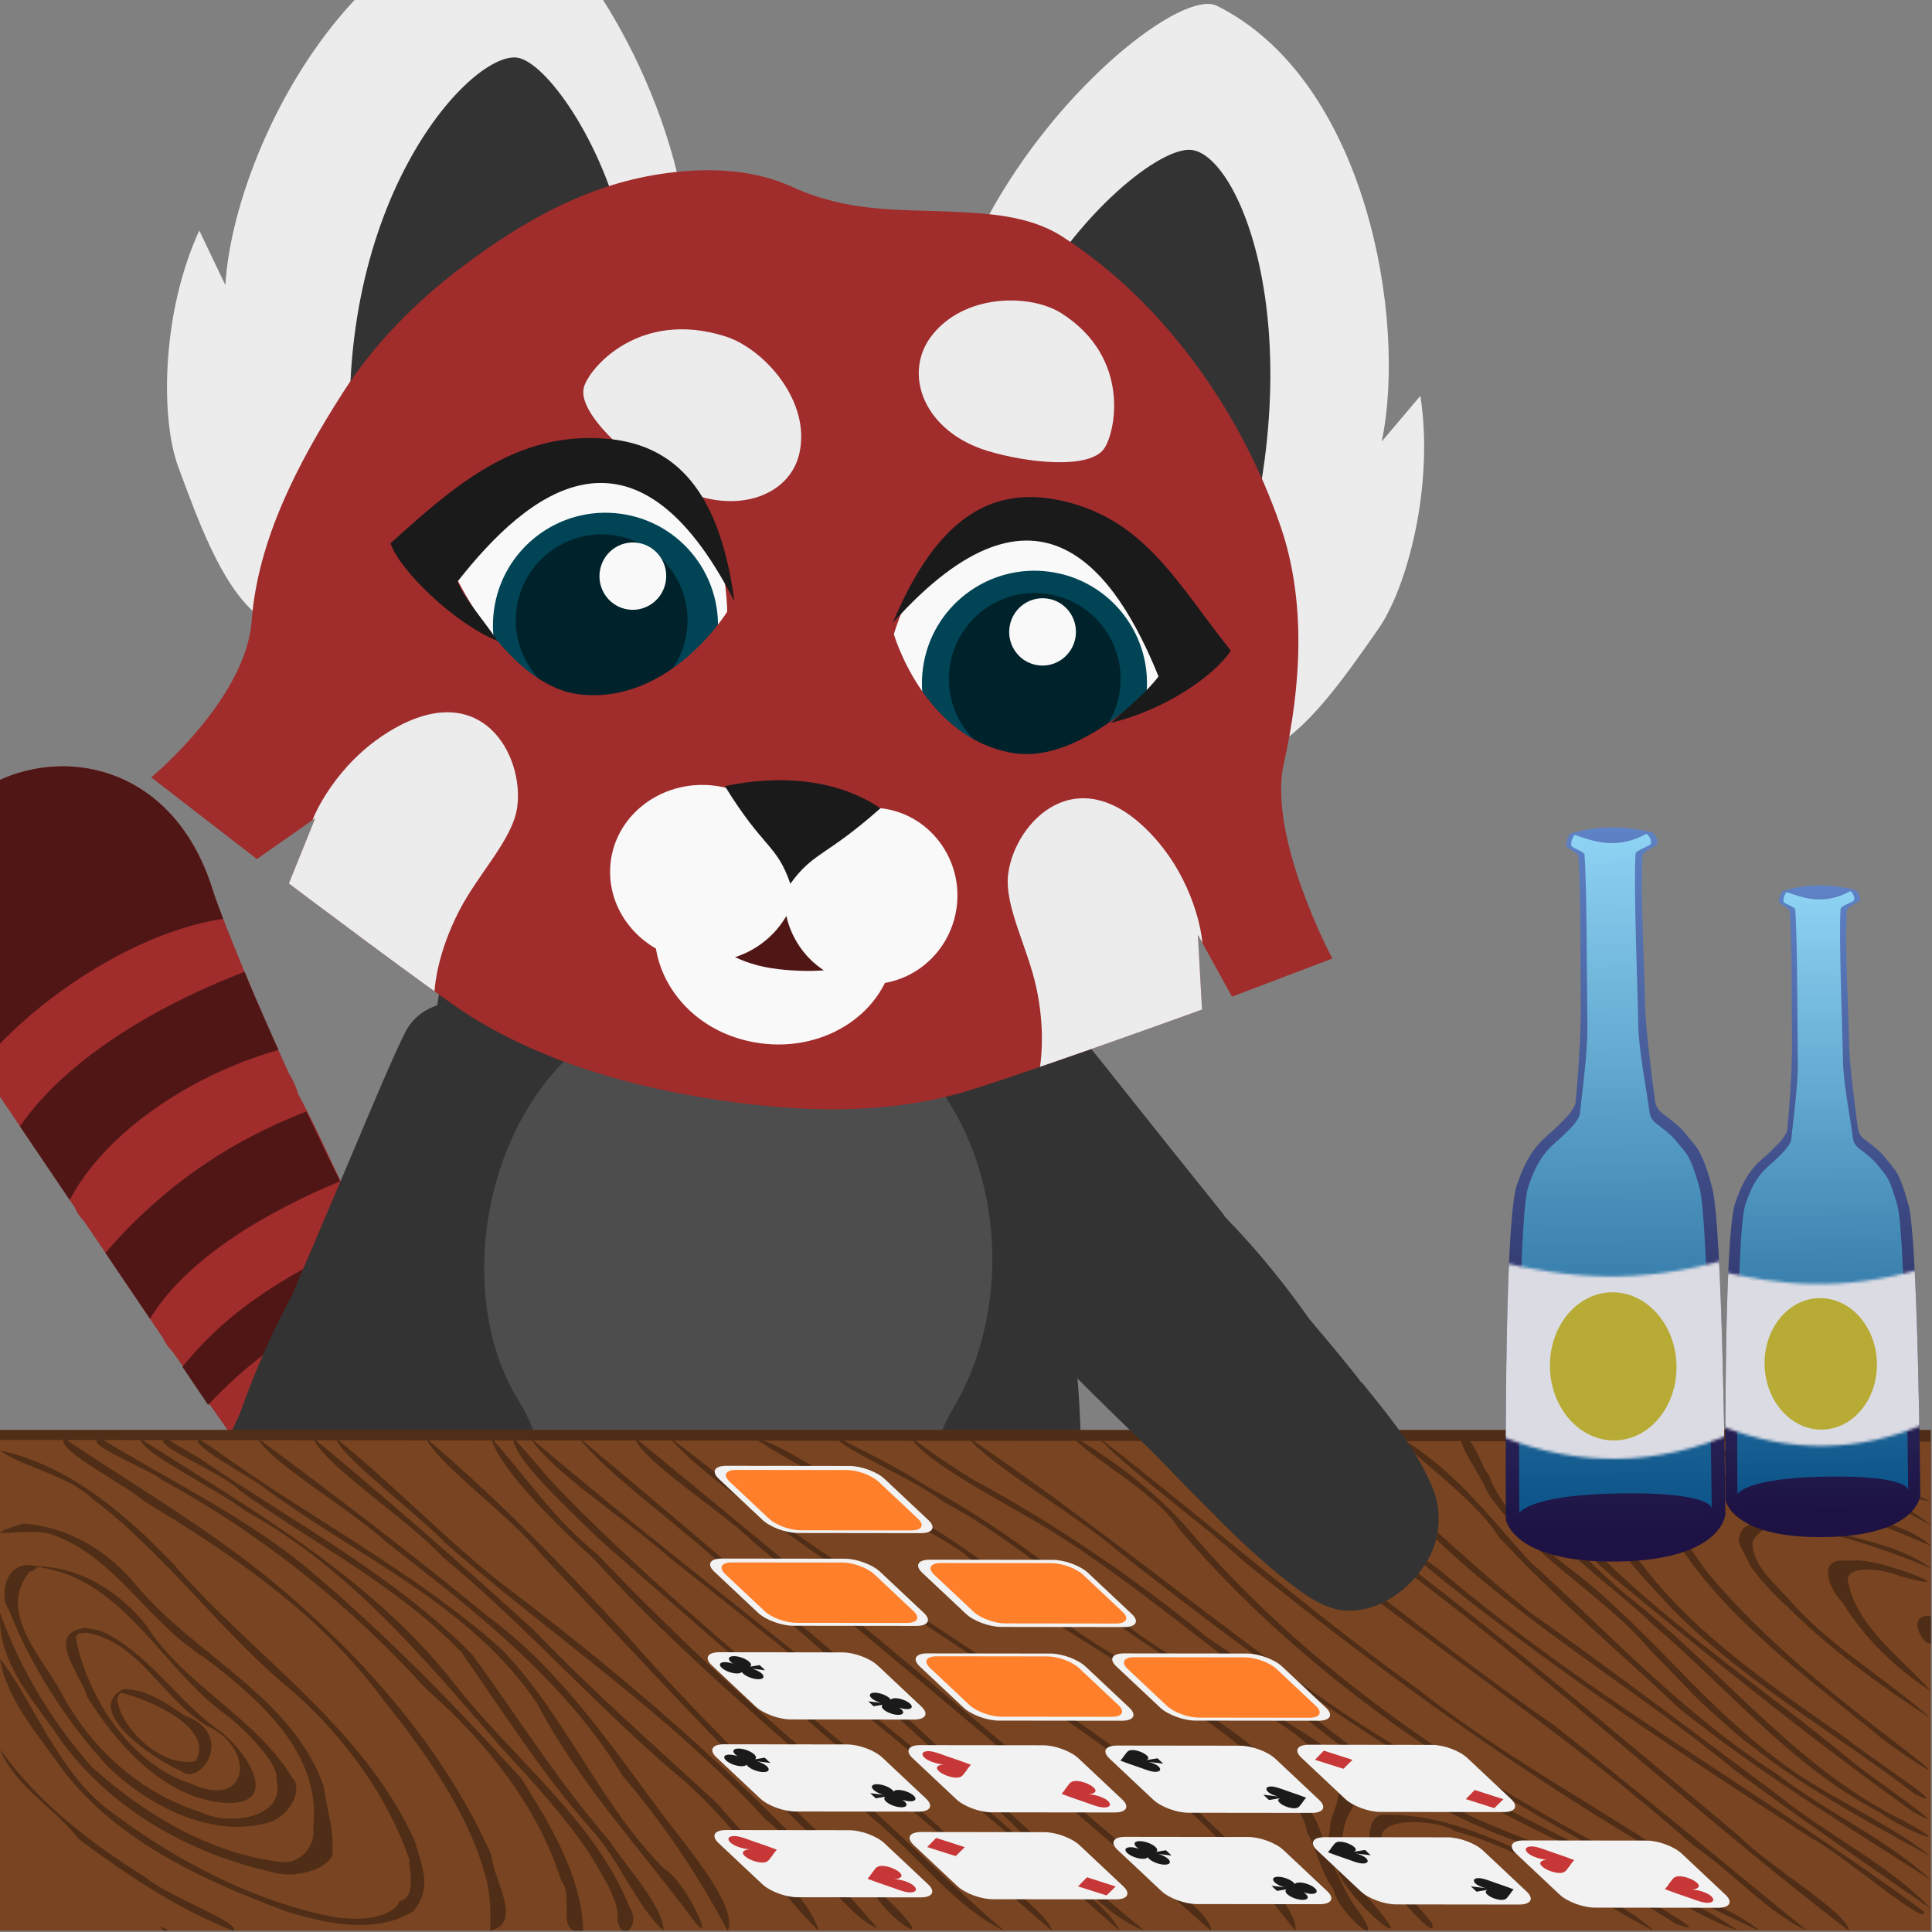
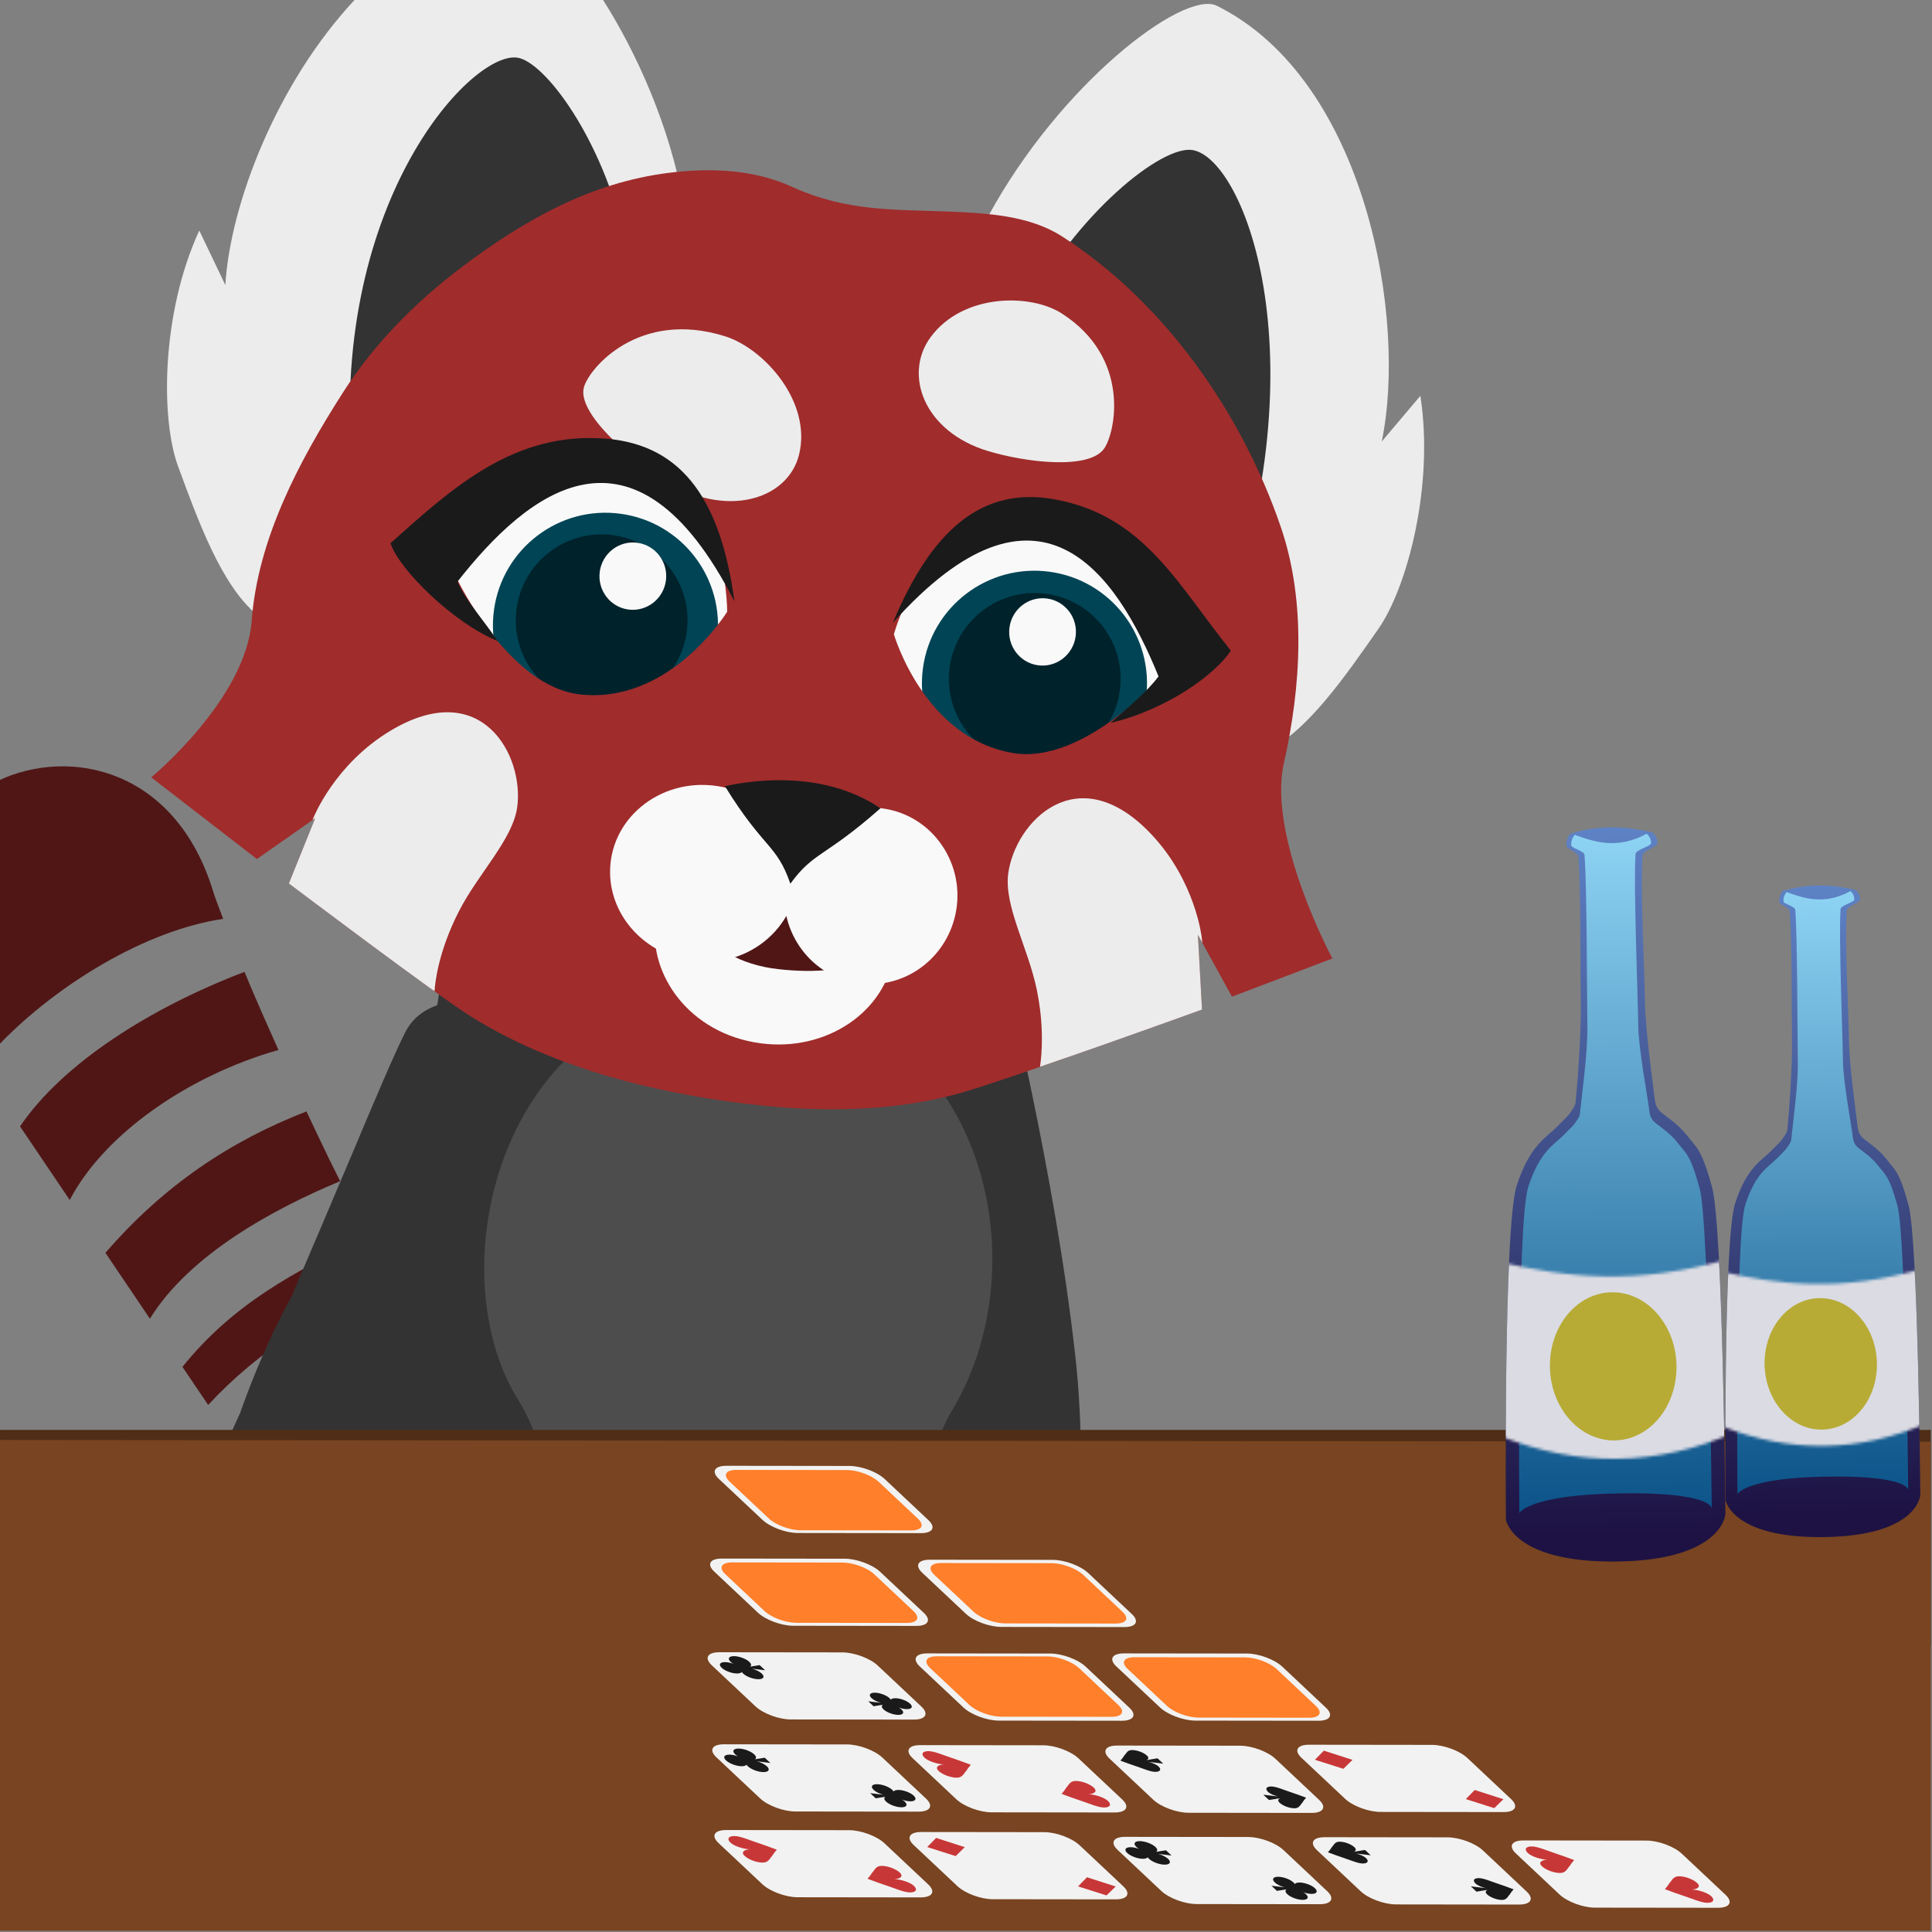
<svg xmlns="http://www.w3.org/2000/svg" width="690" height="690" viewBox="0 0 690 690" fill="none">
  <rect x="0" y="0" width="690" height="690" fill="#808080" stroke="none" />
  <g clip-path="url(#clip0_715_286)">
-     <path d="M23.141 273.69C15.134 273.575 7.229 275.349 -0.002 278.586L-0.002 391.694L26.674 431.19C26.674 431.19 27.557 433.635 30.129 436.305L58.331 478.057C58.331 478.057 59.241 480.393 61.7 482.846L84.932 515.879C85.603 518.242 86.407 519.621 86.407 519.621L113.823 560.219L138.786 597.174C166.581 638.327 236.1 598.276 200.039 552.791C192.702 543.536 185.414 533.32 178.25 522.539C169.478 509.336 160.938 495.241 152.717 480.844C143.983 465.549 135.653 449.973 127.914 434.735C119.801 418.757 113.87 404.317 106.551 390.844C105.201 386.324 103.262 383.51 103.262 383.51C94.591 364.488 87.975 348.826 83.221 337.012L83.219 337C79.736 328.344 77.013 321.279 76.157 318.461C66.707 287.351 44.716 273.999 23.141 273.69Z" fill="#A02C2C" />
    <path d="M23.143 273.69C22.204 273.676 21.267 273.688 20.332 273.723C18.461 273.794 16.598 273.961 14.75 274.223C12.903 274.485 11.071 274.843 9.264 275.289C7.457 275.736 5.676 276.275 3.926 276.901C2.59 277.378 1.294 277.953 4.78001e-05 278.532L4.65814e-05 372.733C20.26 351.783 51.837 332.271 79.697 328.165C78.113 324.024 76.692 320.216 76.158 318.461C75.337 315.756 74.419 313.188 73.416 310.748C72.413 308.309 71.322 306 70.156 303.819C68.989 301.638 67.748 299.586 66.434 297.659C65.12 295.731 63.735 293.927 62.291 292.247C60.847 290.566 59.344 289.009 57.787 287.569C56.23 286.129 54.622 284.808 52.969 283.602C51.316 282.396 49.615 281.306 47.883 280.329C46.151 279.351 44.386 278.488 42.592 277.733C40.798 276.978 38.977 276.331 37.139 275.791C35.3 275.252 33.444 274.819 31.578 274.489C29.712 274.159 27.836 273.932 25.959 273.805C25.02 273.742 24.081 273.703 23.143 273.69ZM87.35 347.092C53.557 359.947 22.342 379.871 7.156 402.291L24.906 428.569C36.818 405.691 66.209 384.471 99.443 374.983C95.701 366.62 92.091 358.451 89.156 351.516C88.415 349.767 88.035 348.734 87.35 347.092ZM109.457 396.938C82.199 407.505 58.378 423.449 37.654 447.442L53.545 470.967C67.646 448.065 97.726 431.736 121.482 421.86C120.07 418.999 118.604 416.092 117.24 413.28C114.538 407.707 111.952 402.26 109.457 396.938ZM131.41 441.524C104.77 454.218 83.174 465.842 65.156 488.164L74.34 501.758C92.385 482.32 115.876 466.959 141.129 459.942C139.241 456.441 137.319 452.941 135.484 449.448C134.088 446.789 132.775 444.169 131.41 441.524Z" fill="#501616" />
    <path d="M165.385 357.39C156.287 357.727 148.601 361.115 144.803 368.535C141.008 375.949 133.872 392.781 125.145 413.555C125.137 413.572 125.132 413.59 125.125 413.607C119.114 427.842 113.149 441.868 105.588 459.519C105.3 460.191 105.065 460.874 104.854 461.56C96.25 477.367 90.503 491.401 86.113 503.619C85.992 503.958 85.894 504.292 85.785 504.629C85.632 504.941 85.473 505.245 85.326 505.568C79.936 517.449 76.235 525.563 73.852 531.715C73.816 531.676 73.78 531.638 73.744 531.599C67.989 544.926 61.957 558.411 59.764 572.867C58.147 582.484 61.41 592.789 68.666 599.4C77.106 607.451 89.795 612.216 101.262 608.455C109.367 605.603 114.417 598.12 119.416 591.596C125.839 582.583 131.61 573.118 136.979 563.445C136.939 563.442 136.899 563.437 136.86 563.433C140.073 558.238 143.826 551.006 150.029 539.765C150.142 539.561 150.233 539.352 150.338 539.146C153.438 533.348 157.157 527.363 160.137 522.178C165.281 513.226 168.671 507.556 173.58 498.469C174.085 497.534 174.468 496.464 174.735 495.293C182.127 480.026 190.185 466.036 197.012 453.141C197.304 452.685 197.58 452.217 197.83 451.724C198.807 449.799 199.51 448.374 200.447 446.517C200.495 446.424 200.547 446.326 200.594 446.232C200.611 446.199 200.624 446.166 200.641 446.133C208.421 430.71 215.004 417.399 218.576 410.42C232.688 382.85 192.68 356.381 165.385 357.39Z" fill="#333333" />
    <path d="M138.926 521.148C139.333 545.431 141.471 565.18 143.44 572.57C165.334 654.739 223.369 654.843 263.978 655.036C304.407 655.229 369.417 653.856 382.931 566.755C384.654 555.648 386.037 539.514 386.023 521.148C386.023 521.148 385.714 469.582 266.818 468.064C147.922 466.547 138.926 521.148 138.926 521.148Z" fill="#333333" />
    <path d="M138.926 521.148C138.926 521.148 158.466 574.369 265.323 573.485C372.18 572.6 386.023 521.148 386.023 521.148C386.014 509.563 385.458 497.105 384.052 484.41C376.791 418.865 358.44 345.458 358.44 345.458C358.44 299.443 315.842 261.471 260.091 260.637C208.574 260.637 158.755 303.02 158.393 344.713C158.393 344.713 147.634 411.928 141.458 464.886C139.2 484.249 138.635 503.818 138.926 521.148Z" fill="#333333" />
    <path d="M193.633 521.149C204.641 566.34 186.969 626.825 266.192 626.269C346.988 625.702 323.269 564.909 333.287 521.149C333.287 521.149 348.135 448.191 264.091 448.191C180.048 448.191 193.633 521.149 193.633 521.149Z" fill="#4D4D4D" />
    <path d="M193.632 521.148H333.286C334.715 514.905 336.829 509.006 340.033 503.681C373.881 447.422 347.778 353.501 263.716 353.748C179.653 353.995 155.185 452.5 185.274 500.316C189.232 506.606 191.811 513.675 193.632 521.148Z" fill="#4D4D4D" />
    <path d="M0 510.668V587.727H689.561V510.668H0Z" fill="#502D16" />
    <path d="M0 514.268V689.561H689.561V514.887L0 514.268Z" fill="#784421" />
-     <path d="M624.004 512.27C607.561 511.608 638.248 516.852 641.752 519.246C657.084 522.92 677.875 534.827 689.561 536.238C668.421 527.023 646.274 518.871 624.004 512.27ZM602.2 512.338C586.747 513.575 626.579 523.531 632.835 523.502C653.053 526.455 671.699 535.135 689.561 544.656C677.977 535.139 660.364 528.78 644.797 524.502C630.705 519.807 615.261 520.065 602.2 512.338ZM580.979 512.391C574.6 511.596 580.719 517.594 577.193 520.189C575.676 524.589 569.271 530.698 570.815 531.811C570.519 548.291 585.923 561.932 596.868 574.296C622.57 600.301 655.049 618.65 684.024 640.79C699.978 648.548 664.161 625.218 659.615 621.017C632.558 602.094 603.42 582.537 584.298 555.868C583.12 553.31 576.02 544.032 575.36 537.929C574.465 533.406 577.669 529.517 577.136 528.704C581.009 524.261 585.051 518.646 580.979 512.391ZM561.415 512.437C550.401 510.167 560.988 523.022 556.599 527.496C554.298 541.609 565.15 554.114 576.038 563.184C610.904 592.073 646.236 620.59 683.073 646.947C701.353 657.354 666.368 633.395 661.878 629.432C631.898 604.653 598.721 582.468 571.283 555.414C564.1 548.136 558.417 537.539 562.069 529.029C562.43 527.344 561.788 518.335 561.646 513.443C561.393 513.14 561.876 512.72 561.415 512.437ZM541.876 512.488C535.15 511.636 541.924 524.66 542.069 529.695C551.686 551.251 573.829 564.165 590.399 580.248C617.211 603.015 639.862 630.964 671.63 647.415C679.164 653.244 701.158 662.019 679.721 650.187C640.904 631.242 614.787 595.884 581.172 569.954C571.428 561.804 565.162 554.714 557.489 547.618C553.177 542.878 546.79 535.153 545.539 527.661C543.204 522.528 546.034 517.277 541.876 512.488ZM522.764 512.533C518.727 513.898 529.175 527.038 531.196 532.857C546.161 555.705 572.149 568.832 589.704 589.687C598.653 598.435 605.506 606.645 613.183 613.005C635.539 633.876 662.956 648.331 689.561 663.029C673.296 649.994 650.384 641.043 633.131 627.14C606.183 606.752 586.445 579.215 559.187 559.079C547.922 550.1 535.942 538.678 531.642 526.571C528.745 523.547 527.988 516.702 522.764 512.533ZM498.518 512.595C503.649 519.212 526.9 535.29 535.302 548.916C555.551 570.694 578.283 589.984 599.956 610.291C628.121 633.033 659.13 651.886 689.562 671.378C674.264 657.091 651.747 646.899 634.282 633.358C601.342 612.355 574.31 582.985 545.872 557.177C531.832 541.488 517.807 523.308 498.518 512.595ZM474.094 512.66C475.356 519.428 500.008 535.501 509.288 546.236C542.674 579.12 583.5 602.584 619.571 632.184C642.572 649.139 666.067 665.412 689.561 681.673C675.177 666.281 652.486 655.324 635.167 641.245C605.683 619.343 576.54 597.048 546.499 575.905C521.55 555.769 498.862 533.016 474.094 512.66ZM459.385 512.699C462.642 520.124 485.389 537.397 495.821 548.177C543.265 588.646 595.238 623.112 647.561 656.841C657.806 662.175 688.987 688.944 687.09 682.71C630.466 640.876 568.366 606.75 514.555 561.042C494.808 546.471 478.544 527.955 459.385 512.699ZM444.038 512.737C454.147 521.47 479.343 542.621 495.208 555.926C552.5 597.66 604.073 646.525 660.342 689.563C660.105 683.182 631.486 666.477 621.258 655.879C577.061 618.795 533.026 581.469 486.783 546.94C472.948 535.018 459.891 522.057 444.038 512.737ZM413.821 512.815C420.21 523.389 451.423 538.332 466.088 551.606C511.511 588.202 560.75 619.942 604.399 658.799C618.452 668.197 630.872 682.833 645.448 689.563C615.299 665.158 585.62 640.097 555.055 616.206C509.688 584.752 467.976 548.301 421.356 518.654L416.893 515.309L413.821 512.815ZM391.813 512.875C401.643 524.058 428.756 543.452 444.543 557.906C496.482 599.654 550.622 638.879 608.942 671.299C575.836 647.818 539.301 629.258 507.324 603.986C467.405 575.39 430.602 542.882 391.813 512.875ZM383.219 512.898C385.077 517.933 413.204 533.035 420.862 545.706C447.455 577.399 482.419 606.535 518.291 629.603C553.496 651.971 590.714 672.135 628.301 689.563C622.222 683.238 594.154 672.014 579.85 663.434C521.733 633.208 465.73 595.426 423.589 545.243C412.03 532.367 398.042 521.731 383.219 512.898ZM345.338 512.996C353.608 523.393 383.897 540.576 399.647 554.233C452.876 596.022 507.997 636.738 570.417 663.669C587.707 671.115 603.411 683.362 620.745 689.562C612.768 683.817 597.631 676.154 586.899 670.105C542.651 649.045 498.694 626.853 459.338 597.249C421.228 569.295 384.543 539.467 345.338 512.996ZM325.049 513.046C330.68 522.545 358.612 536.449 374.692 546.255C404.843 564.914 431.526 588.642 460.633 608.888C486.08 630.88 514.96 648.753 546.846 659.43C562.865 665.675 582.162 676.658 598.663 687.143C616.677 693.871 575.616 671.745 568.551 667.221C555.265 660.042 531.752 652.365 523.124 647.471C488.447 633.822 462.492 605.092 431.503 585.058C405.163 563.633 377.228 544.433 347.326 528.337C339.654 523.604 332.2 518.538 325.049 513.046ZM298.573 513.115C299.89 517.34 326.677 528.268 336.962 536.343C364.804 551.1 387.367 573.374 413.934 590.132C434.203 606.845 466.061 612.792 477.942 637.215C478.947 644.442 474.79 647.905 474.966 653.623C473.699 660.545 474.081 660.468 470.35 650.949C456.855 624.288 426.616 610.146 402.434 593.691C370.821 576.274 345.563 548.535 311.968 534.978C299.927 530.808 276.499 513.756 270.495 514.3C293.421 529.533 320.732 538.809 344.227 554.754C379.361 586.643 425.618 603.882 458.643 638.098C461.799 642.426 466.501 650.176 466.873 654.718C469.524 658.242 471.83 669.03 476.173 674.616C477.716 683.392 496.855 699.063 484.475 681.543C479.262 675.508 469.334 649.08 477.778 668.21C481.994 679.512 509.408 701.737 489.463 678.805C480.21 670.19 476.147 656.65 482.587 646.436C486.011 639.364 483.821 632.036 475.572 625.619C450.963 607.659 421.958 596.631 398.258 577.158C376.61 560.698 355.289 543.848 331.209 530.952C320.797 524.161 309.595 518.808 298.573 513.115ZM239.129 513.277C247.002 523.673 273.949 542.304 290.631 554.335C334.442 582.606 378.164 611.237 419.795 642.634C436.443 655.983 449.437 673.057 462.682 689.564C464.019 680.342 438.864 657.553 427.194 646.248C389.139 615.614 347.277 590.091 306.903 562.681C282.825 548.275 261.405 530.194 239.129 513.277ZM226.596 513.315C229.308 521.862 257.304 539.162 269.341 550.928C324.146 596.638 379.303 641.998 432.512 689.564C432.993 682.808 407.962 666.7 398.649 656.936C341.805 608.452 284.411 560.634 226.596 513.315ZM206.684 513.363C215.585 525.43 243.105 545.084 259.143 560.085C297.323 592.159 334.663 625.173 370.44 659.885C383.421 669.084 394.396 684.033 408.776 689.562C364.333 653.568 325.009 611.86 280.547 575.864C256.037 554.902 231.444 534.029 206.684 513.363ZM189.321 513.408C196.822 525.487 223.66 542.64 238.867 556.07C293.52 599.346 347.803 643.186 399.874 689.562C395.578 679.815 370.103 662.409 357.172 650.268C302.37 603.234 244.388 560.086 189.321 513.408ZM183.196 513.427C183.326 521.179 203.961 539.71 213.724 549.461C267.265 596.683 321.706 642.882 375.723 689.564C373.576 681.474 346 663.758 335.282 652.396C289.994 612.068 241.392 575.043 199.237 531.454C193.668 525.676 188.83 519.173 183.196 513.427ZM175.395 513.446C177.873 524.098 199.227 545.135 211.951 556.618C242.88 590.573 278.325 619.788 312.636 650.186C327.993 662.949 341.071 681.166 358.684 689.565C341.442 675.06 322.384 655.589 303.998 639.576C272.442 612.944 241.863 585.219 213.459 555.237C197.296 541.958 189.625 529.548 175.395 513.446ZM151.987 513.507C156.369 522.924 181.768 540.883 193.176 554.948C232.35 596.402 270.65 638.739 312.809 677.229C318.498 686.314 334.578 696.315 319.662 681.006C286.982 649.065 253.472 617.906 223.299 583.471C200.674 558.996 177.483 535.042 151.987 513.507ZM119.891 513.589C121.839 520.377 148.631 540.09 159.106 551.137C197.033 584.258 239.442 612.349 273.443 649.843C286.94 660.107 302.55 684.859 313.313 688.592C273.5 642.167 227.25 601.777 178.469 565.034C158.142 548.801 140.096 529.9 119.891 513.589ZM111.911 513.608C115.435 523.065 145.602 542.485 158.068 556C188.551 581.284 214.556 611.217 244.967 636.552C262.709 652.163 276.207 673.592 292.356 689.566C289.591 678.202 267.218 657.599 256.169 644.066C233.948 623.661 211.325 603.74 190.409 581.953C164.718 558.642 138.665 535.693 111.911 513.608ZM92.061 513.656C96.301 522.202 125.303 538.999 138.298 550.986C169.513 575.282 201.532 600 222.405 634.275C236.956 651.262 249.569 670.053 259.872 689.566C264.211 680.779 242.857 656.792 234.317 644.947C216.561 620.948 199.415 596.042 174.75 577.681C147.811 555.543 120.067 534.415 92.061 513.656ZM70.838 513.705C68.033 516.568 88.311 526.489 95.104 531.908C128.136 556.098 168.445 573.504 191.916 608.493C206.057 635.521 227.042 658.39 245.446 682.771C258.134 700.721 245.108 671.565 237.255 667.47C213.984 644.152 201.921 612.466 179.094 588.989C148.413 561.609 111.479 542.618 78.181 518.692C75.77 516.976 73.248 515.423 70.838 513.705ZM59.405 513.746C52.199 515.301 80.447 526.382 85.653 532.339C112.637 551.667 141.938 566.352 164.801 590.056C179.682 611.37 193.558 633.39 210.904 653.029C221.002 663.935 227.406 680.871 236.997 689.566C236.862 680.851 224.184 667.406 217.817 657.687C199.648 636.677 184.902 613.238 168.663 590.905C140.473 562.277 104.258 543.426 71.376 520.841C67.374 518.487 63.318 516.24 59.405 513.746ZM50.024 513.769C50.51 519.025 77.271 531.552 87.586 539.602C124.783 559.848 152.01 592.989 179.364 624.493C191.578 637.62 202.17 649.556 210.069 661.26C214.425 668.422 221.736 679.489 220.499 686.004C222.671 694.428 228.681 686.918 224.993 681.533C212.661 650.203 182.878 627.786 162.238 601.232C132.239 563.117 90.166 539.331 50.024 513.769ZM36.12 513.799C27.415 514.767 54.186 525.087 57.764 528.478C93.355 547.838 125.166 573.363 152.386 603.376C173.915 622.172 192.269 645.646 200.467 671.723C205.264 677.607 198.097 691.36 208.251 689.564C207.827 670.069 196.656 652.071 186.313 635.332C162.006 608.463 136.423 582.358 108.571 559.103C86.224 541.022 60.399 528.729 36.12 513.799ZM23.041 513.838C19.212 517.428 44.572 530.05 51.61 536.234C83.474 555.375 114.707 576.771 136.96 607.151C151.562 625.314 166.901 646.965 172.856 668.307C175.131 674.956 175.303 682.005 175.055 689.565C186.939 686.645 176.464 672.191 175.495 662.598C158.334 623.562 127.011 588.497 93.08 561.404C70.886 543.844 46.502 529.516 23.041 513.838ZM614.325 517.191C617.287 518.081 615.768 517.8 614.325 517.191ZM0 518.045C8.126 524.041 24.043 526.679 32.877 535.154C59.635 555.293 79.093 583.398 105.108 604.503C123.571 620.942 138.836 642.287 146.321 664.427C145.496 664.873 149.455 677.772 142.729 679C140.11 684.987 129.029 686.197 119.225 684.659C89.832 678.856 61.786 664.072 37.986 645.768C20.673 632.538 10.616 605.385 0.001 592.483C2.399 607.058 13.826 619.849 22.337 632.004C42.057 657.724 73.011 671.817 102.649 682.782C116.973 687.149 134.371 690.837 147.645 682.54C154.441 674.125 150.801 667.211 148.186 657.617C129.723 616.584 90.213 591.336 61.479 558.104C44.499 540.467 24.517 523.32 0 518.045ZM614.051 527.127C607.777 524.994 592.304 529.638 593.436 534.881C592.071 536.725 595.537 545.391 598.885 550.605C615.767 577.06 643.224 597.493 668.324 617.744C673.43 622.723 701.352 641.235 681.995 626.22C656.093 606.432 630.089 586.078 609.213 560.92C608.462 559.459 602.362 551.963 600.236 546.734C598.155 541.672 596.547 535.506 600.05 532.325C605.668 527.44 621.821 528.863 631.535 531.72C651.452 536.744 670.725 543.952 689.565 552.069C683.27 546.06 672.056 543.693 663.485 540.28C647.564 534.13 630.935 529.684 614.051 527.127ZM633.12 543.539C626.091 544.411 622.422 543.48 621.21 548.879C620.036 550.537 622.684 553.81 624.93 558.852C627.251 562.558 633.218 569.376 638.352 573.827C653.713 589.094 671.425 601.899 689.559 613.71C674.754 600.362 654.75 588.757 640.532 573.018C633.779 565.274 625.814 559.348 625.895 550.741C631.045 539.492 650.615 547.323 660.769 549.767C670.567 552.641 680.156 556.109 689.56 560.15C679.345 551.989 661.867 549.406 648.475 545.37C643.449 544.118 638.296 543.493 633.12 543.539ZM8.176 544.162C-11.467 550.559 9.942 545.227 18.348 547.964C41.072 555.722 52.704 579.307 72.656 591.704C92.174 606.587 114.973 625.892 111.875 652.538C112.758 657.802 108.801 665.171 101.186 665.096C75.545 662.382 51.78 648.161 32.824 631.096C18.575 614.917 7.294 596.306 0 576.004C-1.018 594.381 12.84 608.021 22.243 622.262C40.706 646.973 67.972 661.948 97.159 668.594C105.96 671.467 120.215 666.714 118.698 660.382C119.328 653.337 116.069 643.405 115.653 638.11C104.579 606.137 69.583 591.24 48.684 566.198C38.641 553.869 23.959 545.076 8.176 544.162ZM658.846 557.367C648.583 556.546 653.666 568.247 658.105 572.387C665.915 585.067 676.965 595.852 689.56 603.965C680.121 593.042 664.108 581.98 660.369 566.356C656.976 558.008 673.429 560.419 678.923 563.01C704.526 569.936 670.846 556.215 661.952 557.32L658.846 557.367ZM12.788 559.367C2.365 556.498 -0.652 569.477 3.227 575.075C10.505 593.865 23.714 615.041 38.538 630.89C53.426 645.47 77.119 657.292 97.335 650.428C104.218 647.31 108.149 638.651 104.42 634.955C91.402 613.416 66.069 602.14 52.294 580.593C42.711 568.456 28.536 559.54 12.788 559.367ZM14.877 559.849C44.628 564.626 58.107 596.25 80.79 612.462C88.513 618.398 100.024 630.738 98.684 635.362C102.531 649.306 81.859 652.329 71.682 647.201C50.243 640.462 32.683 624.758 21.86 604.552C15.064 591.726 -1.338 575.68 10.672 561.177C12.598 561.548 12.761 558.849 14.877 559.849ZM689.462 577.14C677.303 576.148 693.081 596.659 689.559 580.998C689.494 579.776 689.683 578.199 689.462 577.14ZM239.026 580.887C240.122 582.088 239.916 581.099 239.026 580.887ZM30.565 581.398C15.476 583.062 29.24 598.614 31.207 606.135C42.349 623.93 60.04 643.572 82.395 643.956C99.909 643.4 87.739 625.369 78.94 618.538C63.452 607.916 53.092 590.085 35.805 582.389L30.565 581.398ZM30.643 583.082C49.813 586.156 58.159 607.05 73.917 616.357C91.339 624.099 89.414 646.741 68.143 637.014C45.7 629.79 30.703 604.738 27.005 584.604L28.036 583.377L30.643 583.082ZM70.985 590.76C72.193 591.195 71.636 591.811 70.985 590.76ZM44.012 603.272C29.235 610.864 55.431 628.671 64.522 632.409C71.155 638.616 84.687 619.668 66.059 612.729C59.367 608.363 52.319 603.17 44.012 603.272ZM43.647 604.629C54.022 607.242 77.038 617.422 69.772 629.025C56.438 631.273 43.706 616.331 42.266 608.757C41.501 607.932 41.861 604.472 43.647 604.629ZM0.001 624.742C5.429 638.1 19.165 645.312 28.295 656.957C45.448 669.617 63.594 681.895 83.325 689.561C86.611 686.913 59.505 677.065 52.139 670.592C32.367 658.302 13.639 643.872 0.001 624.742ZM493.217 648.174C487.98 649.349 487.258 661.37 493.612 668.057C495.809 674.452 514.614 695.145 511.279 686.557C503.542 677.611 494.306 667.754 493.414 656.045C493.722 648.372 514.694 650.277 519.632 654.001C545.299 660.628 567.501 677.494 590.5 689.563C583.42 682.184 558.899 669.441 544.382 661.662C528.354 654.346 511.271 647.378 493.217 648.174ZM473.428 659.324C473.531 659.423 473.474 659.284 473.428 659.324ZM57.426 688.086C62.686 690.092 57.484 690.091 57.426 688.086Z" fill="#502D16" />
    <mask id="mask0_715_286" style="mask-type:luminance" maskUnits="userSpaceOnUse" x="496" y="276" width="327" height="326">
      <path d="M822.117 370.474L590.604 276.471L496.6 507.985L728.114 601.988L822.117 370.474Z" fill="white" />
    </mask>
    <g mask="url(#mask0_715_286)">
      <mask id="mask1_715_286" style="mask-type:luminance" maskUnits="userSpaceOnUse" x="496" y="276" width="327" height="326">
        <path d="M822.117 370.474L590.604 276.471L496.6 507.985L728.114 601.988L822.117 370.474Z" fill="white" />
      </mask>
      <g mask="url(#mask1_715_286)">
        <path d="M636.706 318.242C643.789 316.074 651.932 315.275 662.687 317.851C662.687 317.851 664.445 319.116 664.278 321.326C664.198 322.39 659.682 323.604 659.58 325.169C658.826 336.718 660.139 358.79 660.33 371.441C660.461 380.186 662.585 395.615 663.484 402.693C663.675 404.2 664.108 405.07 664.903 406.037C665.893 407.241 670.62 409.936 673.634 413.872C676.648 417.807 678.183 417.864 681.611 430.332C685.038 442.799 685.825 533.978 685.825 533.978C685.825 533.978 684.973 548.453 651.704 548.954C618.434 549.455 616.254 535.704 616.254 535.704C616.254 535.704 615.444 442.722 619.676 429.794C623.908 416.866 629.003 414.642 632.458 411.128C635.913 407.615 635.784 407.964 637.068 406.081C637.604 405.295 638.254 404.244 638.328 403.52C639.02 396.745 640.137 381.053 640.004 372.199C639.809 359.231 640.1 336.91 639.206 325.463C639.1 324.106 635.508 323.068 635.426 322.049C635.241 319.734 636.706 318.242 636.706 318.242Z" fill="url(#paint0_linear_715_286)" />
        <path d="M638.079 318.607C644.351 320.854 651.584 323.31 660.855 318.264C660.855 318.264 662.397 319.373 662.251 321.31C662.181 322.243 657.431 323.319 657.341 324.691C656.681 334.816 658.038 367.905 658.205 378.996C658.321 386.663 660.974 400.178 661.761 406.383C661.929 407.704 662.308 408.467 663.005 409.314C663.873 410.37 668.017 412.733 670.66 416.183C673.303 419.633 674.648 419.683 677.653 430.613C680.658 441.543 681.508 532.098 681.508 532.098C681.508 532.098 681.622 526.924 652.454 527.363C623.287 527.802 620.514 533.611 620.514 533.611C620.514 533.611 619.645 441.476 623.355 430.142C627.066 418.808 631.532 416.858 634.561 413.778C637.59 410.697 637.477 411.003 638.603 409.353C639.073 408.664 639.642 407.743 639.707 407.108C640.314 401.168 642.197 387.397 642.08 379.635C641.909 368.266 641.958 334.959 641.174 324.923C641.081 323.734 637.028 322.837 636.957 321.944C636.794 319.915 638.079 318.607 638.079 318.607Z" fill="url(#paint1_linear_715_286)" />
        <mask id="mask2_715_286" style="mask-type:luminance" maskUnits="userSpaceOnUse" x="613" y="452" width="76" height="65">
          <path d="M613.893 453.94C634.924 458.794 657.201 461.798 687.541 452.831L688.374 508.18C663.979 518.791 639.429 519.139 614.726 509.288L613.893 453.94Z" fill="white" />
        </mask>
        <g mask="url(#mask2_715_286)">
          <path d="M636.706 318.242C643.789 316.073 651.932 315.275 662.686 317.851C662.686 317.851 664.445 319.116 664.278 321.326C664.198 322.39 659.682 323.604 659.58 325.169C658.826 336.718 660.139 358.791 660.33 371.44C660.461 380.186 662.585 395.615 663.484 402.693C663.675 404.2 664.108 405.07 664.903 406.037C665.893 407.241 670.62 409.936 673.634 413.872C676.649 417.807 678.183 417.865 681.611 430.332C685.038 442.799 685.825 533.978 685.825 533.978C685.825 533.978 684.973 548.453 651.704 548.954C618.434 549.455 616.253 535.703 616.253 535.703C616.253 535.703 615.444 442.722 619.676 429.794C623.908 416.866 629.003 414.642 632.458 411.128C635.913 407.615 635.784 407.963 637.068 406.081C637.604 405.295 638.254 404.244 638.328 403.52C639.02 396.745 640.138 381.053 640.004 372.199C639.809 359.231 640.1 336.91 639.206 325.463C639.101 324.106 635.508 323.067 635.427 322.049C635.241 319.734 636.706 318.242 636.706 318.242Z" fill="#DBDBE3" />
        </g>
        <path d="M651.065 510.568C662.139 510.193 670.761 499.38 670.321 486.417C669.882 473.454 660.549 463.249 649.475 463.624C638.401 463.999 629.78 474.812 630.219 487.775C630.658 500.738 639.991 510.943 651.065 510.568Z" fill="#B7AB36" />
      </g>
    </g>
    <mask id="mask3_715_286" style="mask-type:luminance" maskUnits="userSpaceOnUse" x="403" y="250" width="367" height="368">
      <path d="M769.757 356.595L508.926 250.688L403.018 511.519L663.849 617.426L769.757 356.595Z" fill="white" />
    </mask>
    <g mask="url(#mask3_715_286)">
      <mask id="mask4_715_286" style="mask-type:luminance" maskUnits="userSpaceOnUse" x="403" y="250" width="367" height="368">
        <path d="M769.757 356.595L508.926 250.688L403.018 511.519L663.849 617.426L769.757 356.595Z" fill="white" />
      </mask>
      <g mask="url(#mask4_715_286)">
        <path d="M560.867 297.749C568.847 295.306 578.021 294.406 590.137 297.309C590.137 297.309 592.118 298.733 591.931 301.223C591.84 302.422 586.752 303.79 586.637 305.553C585.788 318.564 587.267 343.432 587.482 357.684C587.63 367.537 590.023 384.92 591.035 392.894C591.251 394.592 591.738 395.572 592.634 396.661C593.75 398.018 599.075 401.054 602.471 405.488C605.867 409.922 607.596 409.987 611.458 424.033C615.319 438.079 616.206 540.804 616.206 540.804C616.206 540.804 615.246 557.112 577.763 557.676C540.281 558.24 537.824 542.748 537.824 542.748C537.824 542.748 536.912 437.993 541.68 423.427C546.448 408.862 552.188 406.356 556.081 402.398C559.973 398.439 559.828 398.832 561.275 396.711C561.879 395.826 562.611 394.642 562.694 393.826C563.474 386.193 564.732 368.514 564.582 358.538C564.362 343.928 564.69 318.781 563.684 305.884C563.564 304.356 559.517 303.185 559.425 302.038C559.216 299.43 560.867 297.749 560.867 297.749Z" fill="url(#paint2_linear_715_286)" />
        <path d="M562.414 298.16C569.481 300.691 577.629 303.458 588.075 297.773C588.075 297.773 589.812 299.022 589.647 301.205C589.568 302.257 584.216 303.469 584.115 305.014C583.371 316.422 584.901 353.701 585.089 366.196C585.219 374.834 588.208 390.06 589.095 397.051C589.285 398.539 589.712 399.399 590.497 400.354C591.475 401.543 596.144 404.205 599.121 408.092C602.099 411.979 603.614 412.036 607 424.35C610.385 436.664 611.342 538.686 611.342 538.686C611.342 538.686 611.471 532.856 578.61 533.351C545.749 533.846 542.625 540.39 542.625 540.39C542.625 540.39 541.646 436.588 545.826 423.819C550.006 411.05 555.038 408.853 558.45 405.382C561.863 401.912 561.736 402.256 563.004 400.397C563.534 399.621 564.176 398.583 564.248 397.868C564.932 391.176 567.054 375.661 566.922 366.916C566.73 354.107 566.784 316.583 565.901 305.276C565.797 303.936 561.231 302.926 561.15 301.92C560.966 299.633 562.414 298.16 562.414 298.16Z" fill="url(#paint3_linear_715_286)" />
        <mask id="mask5_715_286" style="mask-type:luminance" maskUnits="userSpaceOnUse" x="535" y="449" width="85" height="73">
          <path d="M535.165 450.63C558.859 456.099 583.957 459.484 618.139 449.381L619.078 511.739C591.594 523.694 563.935 524.086 536.103 512.988L535.165 450.63Z" fill="white" />
        </mask>
        <g mask="url(#mask5_715_286)">
          <path d="M560.867 297.75C568.846 295.307 578.021 294.407 590.137 297.31C590.137 297.31 592.118 298.734 591.93 301.224C591.84 302.423 586.752 303.791 586.637 305.554C585.788 318.565 587.267 343.433 587.482 357.685C587.63 367.538 590.023 384.921 591.035 392.895C591.251 394.593 591.738 395.573 592.634 396.663C593.749 398.019 599.075 401.056 602.471 405.489C605.867 409.923 607.596 409.988 611.458 424.034C615.319 438.08 616.206 540.805 616.206 540.805C616.206 540.805 615.246 557.113 577.763 557.677C540.281 558.241 537.824 542.749 537.824 542.749C537.824 542.749 536.912 437.993 541.68 423.428C546.448 408.863 552.188 406.357 556.08 402.399C559.973 398.44 559.828 398.833 561.275 396.712C561.879 395.827 562.611 394.643 562.694 393.827C563.473 386.194 564.733 368.515 564.582 358.539C564.362 343.929 564.69 318.782 563.684 305.885C563.564 304.357 559.517 303.186 559.425 302.039C559.216 299.431 560.867 297.75 560.867 297.75Z" fill="#DBDBE3" />
        </g>
        <path d="M577.043 514.429C589.519 514.006 599.232 501.824 598.737 487.219C598.243 472.615 587.727 461.118 575.251 461.541C562.775 461.963 553.062 474.145 553.556 488.75C554.051 503.354 564.566 514.851 577.043 514.429Z" fill="#B7AB36" />
      </g>
    </g>
-     <path d="M357.766 349.715C330.3 350.897 333.32 388.594 356.081 413.245C395.011 455.406 338.942 437.603 379.37 485.988C379.942 487.046 380.598 487.976 381.337 488.74C388.511 496.171 393.302 500.721 400.665 507.957C404.93 512.149 410.121 516.909 414.667 521.658C414.825 521.83 414.971 522.008 415.135 522.176C424.135 531.331 429.693 537.286 434.186 541.424C434.15 541.437 434.112 541.456 434.077 541.467C441.304 548.798 448.84 555.835 456.772 562.401C463.236 567.41 469.806 573.139 478.016 574.895C490.567 576.974 502.658 568.778 509.083 558.475C514.548 550.218 515.283 539.291 511.206 530.307C505.266 516.726 495.628 505.226 486.407 493.778C486.383 493.825 486.357 493.872 486.333 493.92C482.381 488.637 476.636 481.816 468.247 471.825C468.018 471.552 467.782 471.303 467.549 471.043C467.354 470.749 467.171 470.453 466.963 470.16C459.448 459.576 450.135 447.606 437.596 434.7C437.207 434.094 436.795 433.501 436.337 432.93C424.3 417.96 414.779 406.053 405.155 393.957C405.146 393.947 405.14 393.935 405.131 393.924C391.136 376.266 379.735 361.975 374.085 355.856C369.843 351.263 364.105 349.442 357.766 349.715Z" fill="#333333" />
    <path d="M126.621 -0C98.744 29.843 82.207 73.035 80.48 101.795L71.168 82.332C57.51 112.024 57.39 149.693 63.59 166.529C70.803 186.116 79.006 208.788 91.555 219.365L244.084 72.303C239.03 44.848 227.525 19.116 215.383 -0L126.621 -0ZM431.81 1.408C416.068 0.702 371.526 37.305 348.277 86.404L452.336 268.197C466.835 261.281 480.437 241.561 492.308 224.556C502.512 209.941 512.266 173.577 507.275 141.361L493.474 157.693C502.582 114.302 488.071 28.587 434.56 2.055C433.782 1.668 432.86 1.455 431.81 1.408Z" fill="#ECECEC" />
    <path d="M425.872 53.586C444.721 56.607 472.922 129.905 434.75 229.653L365.587 111.951C384.576 75.915 414.964 51.838 425.872 53.586ZM184.534 20.559C167.467 18.671 116.776 74.302 126.024 169.917L223.151 85.619C215.302 49.833 194.409 21.651 184.534 20.559Z" fill="#333333" />
    <path d="M324.445 167.427L311.043 266.444L418.966 281.052L432.368 182.035L324.445 167.427ZM167.275 146.154L153.873 245.171L261.797 259.779L275.199 160.762L167.275 146.154Z" fill="#F9F9F9" />
    <path d="M409.274 249.41C406.297 271.404 386.054 286.82 364.061 283.843C342.067 280.866 326.65 260.623 329.627 238.629C332.604 216.635 352.847 201.219 374.841 204.196C396.835 207.173 412.251 227.416 409.274 249.41ZM256.06 228.698C253.083 250.692 232.84 266.108 210.846 263.131C188.852 260.155 173.436 239.912 176.413 217.918C179.39 195.924 199.633 180.507 221.627 183.484C243.621 186.461 259.037 206.704 256.06 228.698Z" fill="#004455" />
    <path d="M399.948 246.573C397.676 263.359 382.226 275.125 365.44 272.853C348.655 270.581 336.889 255.132 339.161 238.346C341.433 221.56 356.882 209.794 373.668 212.066C390.454 214.338 402.22 229.788 399.948 246.573ZM245.271 225.638C242.999 242.423 227.549 254.189 210.763 251.917C193.978 249.645 182.212 234.196 184.484 217.41C186.756 200.624 202.205 188.858 218.991 191.13C235.777 193.402 247.543 208.852 245.271 225.638Z" fill="#00222B" />
    <path d="M384.155 227.28C383.264 233.863 377.253 238.483 370.729 237.6C364.205 236.717 359.639 230.665 360.53 224.083C361.421 217.5 367.432 212.88 373.955 213.763C380.479 214.646 385.045 220.698 384.155 227.28ZM237.824 207.363C236.933 213.946 230.922 218.566 224.398 217.683C217.875 216.8 213.308 210.748 214.199 204.166C215.09 197.583 221.101 192.963 227.625 193.846C234.148 194.729 238.715 200.781 237.824 207.363Z" fill="#F9F9F9" />
    <path d="M323.821 125.039L315.884 183.681L425.293 198.489L433.23 139.848L323.821 125.039ZM165.162 103.564L157.225 162.206L260.831 176.229L268.768 117.588L165.162 103.564Z" fill="#A02C2C" />
    <path d="M238.834 61.73C210.916 65.221 187.166 78.585 164.715 95.541C148.402 107.862 133.569 122.86 122.55 140.08C106.744 164.779 92.054 192.517 89.882 221.76C87.806 249.729 54.017 277.626 54.017 277.626L91.748 306.794L112.578 292.206L103.169 315.526C103.169 315.526 156.532 355.788 168.236 363.077C194.693 379.554 226.026 388.303 256.851 392.916C285.043 397.135 314.858 398.136 342.336 390.549C359.338 385.855 429.289 360.561 429.289 360.561L427.812 333.827L439.989 355.958L475.841 342.318C475.841 342.318 452.582 298.955 458.517 272.586C464.692 245.157 466.528 214.852 457.441 188.245C443.436 147.235 415.716 107.785 379.238 84.391C367.621 76.941 352.579 76.136 338.791 75.553C320.902 74.795 302.685 75.789 282.976 66.764C269.146 60.43 253.601 59.883 238.834 61.73ZM218.102 157.875C259.814 162.57 259.711 218.458 259.711 218.458C259.711 218.458 239.405 251.568 207.163 248.004C181.708 245.19 163.418 207.142 163.418 207.142C163.418 207.142 180.336 153.625 218.102 157.875ZM375.462 179.174C412.999 185.116 415.078 241.204 415.078 241.204C415.078 241.204 387.332 273.022 362.045 268.967C330.015 263.832 319.245 226.516 319.245 226.516C319.245 226.516 334.002 172.611 375.462 179.174Z" fill="#A02C2C" />
    <path d="M111.617 292.881L112.578 292.206L103.171 315.526C103.171 315.526 116.51 325.591 131.313 336.567C138.715 342.056 146.483 347.774 153.132 352.574C154.038 353.228 154.331 353.387 155.192 354.005C155.369 351.191 156.471 339.98 163.893 325.466C170.819 311.92 183.112 299.855 184.715 288.29C187.271 269.847 172.038 241.357 139.366 261.027C119.402 273.045 111.942 292.07 111.942 292.07L111.617 292.881ZM371.438 380.991C378.276 378.638 385.194 376.259 392.189 373.795C411.802 366.885 429.29 360.561 429.29 360.561L427.813 333.825L429.421 336.748L429.223 335.014C429.223 335.014 427.091 314.691 411.041 297.798C384.773 270.151 362.511 293.566 360.073 312.025C358.544 323.6 367.187 338.499 370.263 353.398C372.905 366.19 372.142 376.093 371.438 380.991Z" fill="#ECECEC" />
    <path d="M379.174 111.932C403.979 127.793 398.42 154.378 394.328 160.22C388.994 167.832 366.608 165.234 352.855 161.086C329.85 154.148 322.599 133.681 332.351 120.424C343.845 104.799 367.923 104.738 379.174 111.932Z" fill="#ECECEC" />
    <path d="M258.979 120.108C228.278 110.437 210.416 131.437 208.536 138.318C206.089 147.284 224.177 163.333 237.384 171.598C259.476 185.422 281.446 178.358 285.379 162.377C290.014 143.54 272.903 124.495 258.979 120.108Z" fill="#ECECEC" />
    <path d="M439.578 232.359C434.306 240.551 417.198 253.276 396.628 258.191C403.556 252.046 409.514 247.204 413.764 241.579C398.632 204.36 371.025 164.196 318.868 222.424C332.456 189.961 350.275 173.395 376.974 178.389C408.704 184.323 420.52 208.708 439.578 232.359ZM139.463 194.002C142.465 203.313 161.887 222.492 177.715 228.938C172.526 221.152 166.098 214.257 163.414 207.694C188.37 175.901 226.44 144.626 262.285 214.766C257.599 179.829 244.458 159.073 216.747 156.702C183.814 153.884 161.756 174.062 139.463 194.002Z" fill="#1A1A1A" />
    <path d="M282.918 299.05C259.339 295.871 236.923 308.173 234.115 328.989C231.525 348.086 246.24 369.156 271.562 372.597C295.152 375.778 316.445 361.314 319.254 340.513C322.677 315.442 309.622 302.664 282.918 299.05Z" fill="#F9F9F9" />
    <path d="M248.887 282.818C248.887 282.818 236.65 313.197 246.61 328.009C253.655 338.487 264.515 344.637 278.028 346.134C290.628 347.529 305.523 347.092 314.454 339.419C327.993 327.787 317.027 292.041 317.027 292.041L248.887 282.818Z" fill="#501616" />
    <path d="M255.569 280.65C235.366 277.925 217.568 292.702 217.886 311.894C218.156 327.565 230.585 340.895 247.111 343.14C266.826 345.799 282.396 332.182 284.527 316.389C286.822 299.709 274.606 284.049 257.191 280.91C256.652 280.811 256.111 280.725 255.569 280.65ZM315.236 288.726C298.263 286.44 282.68 298.659 280.363 315.826C278.034 333.002 289.806 348.909 306.778 351.216C322.042 353.273 336.487 343.585 340.738 328.522C345.794 310.548 334.485 292.237 316.688 288.958C316.206 288.869 315.722 288.792 315.236 288.726Z" fill="#F9F9F9" />
    <path d="M258.891 280.769C272.851 303.394 277.328 301.338 282.276 315.613C290.533 304.191 294.759 306.095 314.442 288.675C298.38 277.801 277.402 276.814 258.891 280.769Z" fill="#1A1A1A" />
    <path d="M259.412 523.498C255.172 523.494 253.968 525.568 256.715 528.151L272.328 542.828C275.076 545.411 280.701 547.494 284.942 547.499L328.88 547.552C333.12 547.555 334.322 545.482 331.575 542.899L315.963 528.222C313.215 525.639 307.591 523.556 303.351 523.551L259.412 523.498ZM257.777 556.628C253.538 556.624 252.335 558.698 255.083 561.28L270.695 575.958C273.443 578.54 279.068 580.625 283.308 580.63L327.247 580.683C331.486 580.686 332.689 578.612 329.942 576.029L314.329 561.353C311.581 558.77 305.956 556.686 301.716 556.681L257.777 556.628ZM332.06 557.039C327.821 557.035 326.617 559.109 329.364 561.692L344.976 576.369C347.725 578.952 353.35 581.035 357.59 581.04L401.529 581.093C405.769 581.096 406.971 579.023 404.224 576.44L388.611 561.763C385.863 559.18 380.239 557.097 375.999 557.092L332.06 557.039ZM256.897 590.088C252.658 590.084 251.455 592.157 254.203 594.74L269.815 609.417C272.562 612 278.187 614.083 282.427 614.088L326.366 614.141C330.605 614.145 331.809 612.072 329.062 609.489L313.45 594.811C310.702 592.229 305.076 590.146 300.836 590.14L256.897 590.088ZM331.18 590.499C326.941 590.495 325.737 592.568 328.484 595.151L344.098 609.829C346.846 612.411 352.47 614.494 356.71 614.5L400.649 614.552C404.889 614.556 406.091 612.483 403.344 609.9L387.731 595.223C384.983 592.64 379.359 590.557 375.119 590.552L331.18 590.499ZM401.393 590.499C397.153 590.495 395.949 592.568 398.696 595.151L414.31 609.829C417.058 612.411 422.682 614.494 426.922 614.5L470.861 614.552C475.101 614.556 476.303 612.483 473.556 609.9L457.944 595.223C455.195 592.64 449.572 590.557 445.331 590.552L401.393 590.499ZM258.554 622.959C254.314 622.955 253.112 625.029 255.859 627.611L271.471 642.289C274.219 644.871 279.843 646.955 284.084 646.96L328.024 647.013C332.264 647.016 333.466 644.943 330.719 642.36L315.107 627.683C312.358 625.1 306.735 623.017 302.494 623.012L258.554 622.959ZM467.493 623.117C463.253 623.113 462.049 625.187 464.796 627.769L480.41 642.447C483.159 645.029 488.782 647.113 493.023 647.118L536.961 647.171C541.201 647.174 542.403 645.101 539.656 642.518L524.044 627.841C521.295 625.258 515.671 623.175 511.431 623.17L467.493 623.117ZM328.623 623.26C324.383 623.257 323.181 625.33 325.929 627.913L341.541 642.59C344.289 645.173 349.913 647.256 354.153 647.261L398.092 647.314C402.331 647.318 403.533 645.244 400.786 642.662L385.174 627.984C382.426 625.402 376.802 623.318 372.561 623.313L328.623 623.26ZM398.95 623.413C394.711 623.409 393.509 625.484 396.257 628.067L411.868 642.743C414.616 645.326 420.241 647.41 424.481 647.415L468.422 647.468C472.662 647.472 473.863 645.397 471.115 642.814L455.505 628.138C452.756 625.555 447.131 623.471 442.891 623.466L398.95 623.413ZM259.321 653.585C255.081 653.582 253.879 655.655 256.627 658.238L272.239 672.915C274.986 675.498 280.611 677.581 284.851 677.586L328.79 677.639C333.029 677.643 334.233 675.569 331.486 672.987L315.874 658.309C313.126 655.727 307.5 653.644 303.26 653.638L259.321 653.585ZM329.016 654.29C324.777 654.286 323.573 656.36 326.32 658.942L341.932 673.62C344.68 676.202 350.306 678.285 354.546 678.291L398.485 678.343C402.725 678.347 403.927 676.274 401.18 673.691L385.568 659.014C382.819 656.431 377.195 654.348 372.955 654.343L329.016 654.29ZM401.84 656.019C397.601 656.016 396.398 658.089 399.146 660.672L414.758 675.349C417.506 677.932 423.131 680.016 427.372 680.021L471.31 680.074C475.55 680.078 476.753 678.003 474.005 675.421L458.393 660.744C455.645 658.162 450.02 656.077 445.779 656.072L401.84 656.019ZM473.058 656.144C468.818 656.14 467.616 658.214 470.363 660.796L485.975 675.474C488.723 678.056 494.347 680.14 498.587 680.145L542.526 680.198C546.766 680.201 547.968 678.128 545.221 675.545L529.609 660.868C526.86 658.285 521.237 656.202 516.996 656.197L473.058 656.144ZM544.085 657.297C539.846 657.293 538.643 659.367 541.391 661.95L557.003 676.627C559.751 679.21 565.375 681.293 569.615 681.298L613.555 681.351C617.795 681.354 618.997 679.281 616.25 676.698L600.638 662.021C597.89 659.438 592.266 657.355 588.026 657.35L544.085 657.297Z" fill="#F2F2F2" />
    <path d="M262.992 524.965C259.182 524.961 258.103 526.824 260.571 529.145L274.598 542.332C277.066 544.653 282.122 546.525 285.931 546.53L325.409 546.577C329.219 546.581 330.298 544.717 327.83 542.396L313.805 529.21C311.336 526.889 306.281 525.017 302.471 525.012L262.992 524.965ZM261.443 558.007C257.633 558.003 256.553 559.867 259.022 562.188L273.049 575.375C275.517 577.695 280.572 579.567 284.382 579.572L323.86 579.619C327.669 579.623 328.75 577.76 326.282 575.439L312.254 562.252C309.785 559.931 304.732 558.059 300.922 558.055L261.443 558.007ZM336.073 558.224C332.263 558.221 331.185 560.085 333.654 562.405L347.679 575.592C350.147 577.913 355.203 579.785 359.012 579.789L398.492 579.837C402.301 579.84 403.38 577.977 400.912 575.657L386.885 562.469C384.417 560.149 379.362 558.277 375.552 558.272L336.073 558.224ZM334.592 591.532C330.782 591.528 329.703 593.392 332.171 595.713L346.198 608.899C348.666 611.22 353.722 613.092 357.531 613.096L397.009 613.144C400.819 613.148 401.898 611.284 399.43 608.963L385.403 595.776C382.934 593.456 377.881 591.584 374.071 591.579L334.592 591.532ZM405.151 591.867C401.342 591.863 400.261 593.726 402.729 596.047L416.757 609.234C419.226 611.555 424.281 613.427 428.091 613.432L467.568 613.479C471.378 613.483 472.457 611.619 469.989 609.298L455.962 596.112C453.494 593.791 448.44 591.919 444.631 591.914L405.151 591.867Z" fill="#FF7F2A" />
    <path d="M262.107 591.479C261.67 591.479 261.292 591.532 260.997 591.634C260.701 591.736 260.494 591.886 260.386 592.075C260.278 592.263 260.271 592.488 260.367 592.734C260.463 592.981 260.658 593.245 260.943 593.512C261.2 593.75 261.524 593.987 261.899 594.21C260.869 593.828 259.794 593.613 258.909 593.611C258.472 593.611 258.094 593.663 257.799 593.765C257.503 593.867 257.296 594.017 257.188 594.206C257.08 594.395 257.073 594.619 257.169 594.865C257.265 595.112 257.46 595.376 257.745 595.643C258.321 596.182 259.223 596.699 260.255 597.08C261.286 597.461 262.362 597.675 263.246 597.675C264.076 597.674 264.674 597.483 264.921 597.14C265.029 597.319 265.184 597.505 265.382 597.691C265.667 597.958 266.035 598.222 266.466 598.469C266.897 598.715 267.381 598.94 267.892 599.128C268.403 599.317 268.93 599.467 269.443 599.569C269.957 599.671 270.446 599.724 270.884 599.724C271.767 599.723 272.386 599.509 272.604 599.128C272.822 598.747 272.621 598.23 272.046 597.691C271.674 597.343 271.162 597.002 270.559 596.699C269.956 596.396 269.283 596.141 268.603 595.96L273.267 596.525L271.302 594.683L267.851 595.247C268.148 595.067 268.282 594.812 268.239 594.508C268.196 594.204 267.978 593.861 267.607 593.512C267.032 592.973 266.13 592.456 265.098 592.075C264.067 591.694 262.991 591.48 262.107 591.479ZM312.395 604.533C311.974 604.533 311.612 604.583 311.328 604.682C311.044 604.78 310.844 604.924 310.74 605.105C310.636 605.287 310.63 605.502 310.722 605.739C310.814 605.976 311.002 606.23 311.276 606.487C311.634 606.821 312.126 607.15 312.706 607.441C313.286 607.732 313.934 607.976 314.587 608.15L310.102 607.607L311.992 609.378L315.309 608.835C315.024 609.009 314.895 609.254 314.937 609.546C314.978 609.838 315.187 610.168 315.544 610.503C315.818 610.76 316.172 611.014 316.586 611.251C316.999 611.488 317.465 611.703 317.956 611.885C318.447 612.066 318.954 612.21 319.447 612.308C319.941 612.406 320.411 612.457 320.832 612.457C321.681 612.457 322.275 612.251 322.485 611.884C322.694 611.518 322.502 611.021 321.949 610.503C321.702 610.275 321.392 610.048 321.032 609.834C322.022 610.2 323.055 610.407 323.906 610.409C324.755 610.409 325.349 610.203 325.559 609.837C325.768 609.47 325.576 608.973 325.023 608.455C324.47 607.937 323.603 607.441 322.612 607.074C321.62 606.708 320.586 606.502 319.737 606.502C318.939 606.503 318.364 606.687 318.128 607.017C318.024 606.844 317.874 606.666 317.683 606.487C317.409 606.23 317.055 605.976 316.641 605.739C316.227 605.502 315.762 605.287 315.271 605.105C314.78 604.924 314.273 604.78 313.779 604.682C313.286 604.583 312.815 604.533 312.395 604.533ZM263.75 624.484C263.303 624.484 262.919 624.537 262.617 624.641C262.316 624.745 262.104 624.898 261.994 625.09C261.884 625.283 261.877 625.511 261.974 625.762C262.072 626.014 262.271 626.283 262.562 626.555C262.824 626.798 263.154 627.039 263.536 627.266C262.487 626.877 261.391 626.658 260.489 626.656C259.588 626.656 258.957 626.874 258.735 627.263C258.512 627.651 258.717 628.178 259.303 628.728C259.889 629.277 260.809 629.804 261.861 630.192C262.912 630.581 264.009 630.799 264.91 630.799C265.757 630.798 266.366 630.604 266.618 630.254C266.727 630.437 266.885 630.625 267.087 630.815C267.378 631.087 267.753 631.357 268.192 631.608C268.631 631.86 269.125 632.088 269.646 632.28C270.167 632.473 270.704 632.625 271.228 632.729C271.751 632.834 272.25 632.887 272.696 632.887C273.597 632.887 274.228 632.669 274.45 632.28C274.673 631.892 274.468 631.365 273.882 630.815C273.503 630.461 272.981 630.112 272.366 629.803C271.751 629.494 271.064 629.235 270.37 629.05L275.127 629.627L273.123 627.749L269.605 628.324C269.908 628.14 270.044 627.88 270 627.571C269.957 627.261 269.735 626.911 269.357 626.555C268.77 626.006 267.85 625.479 266.799 625.091C265.747 624.702 264.65 624.484 263.75 624.484ZM404.307 625.013C402.543 625.013 402.216 626.313 401.549 626.962C400.883 627.841 401.479 627.254 400.156 628.802C402.397 629.63 403.967 630.23 405.904 630.856C408.132 631.577 410.858 632.806 412.622 632.806C414.386 632.806 414.885 631.933 413.737 630.856C413.013 630.178 411.591 629.583 410.198 629.234L415.442 629.87L413.413 627.968L409.478 628.611C410.097 628.322 410.382 627.832 409.778 627.161C409.72 627.095 409.656 627.029 409.584 626.962C408.436 625.886 406.072 625.013 404.307 625.013ZM313.185 637.217C312.301 637.217 311.682 637.431 311.463 637.812C311.245 638.193 311.445 638.71 312.02 639.249C312.392 639.597 312.904 639.938 313.507 640.242C314.11 640.545 314.784 640.799 315.464 640.981L310.798 640.415L312.764 642.257L316.214 641.692C315.918 641.873 315.784 642.128 315.827 642.432C315.87 642.736 316.087 643.078 316.459 643.428C316.744 643.694 317.112 643.959 317.542 644.205C317.973 644.452 318.458 644.676 318.969 644.865C319.479 645.054 320.007 645.203 320.52 645.306C321.033 645.408 321.523 645.46 321.96 645.46C322.844 645.46 323.462 645.246 323.68 644.865C323.898 644.483 323.698 643.966 323.123 643.428C322.866 643.19 322.543 642.954 322.168 642.731C323.198 643.113 324.273 643.328 325.158 643.33C325.596 643.33 325.973 643.278 326.268 643.176C326.564 643.073 326.771 642.924 326.88 642.735C326.988 642.546 326.994 642.322 326.898 642.075C326.803 641.829 326.607 641.564 326.322 641.298C325.747 640.759 324.845 640.242 323.813 639.861C322.782 639.479 321.706 639.265 320.822 639.265C319.991 639.266 319.393 639.457 319.146 639.8C319.038 639.621 318.882 639.435 318.684 639.249C318.108 638.71 317.206 638.193 316.175 637.812C315.144 637.432 314.068 637.217 313.185 637.217ZM454.004 638.027C452.239 638.027 451.74 638.9 452.888 639.976C453.611 640.654 455.033 641.249 456.427 641.598L451.184 640.963L453.213 642.865L457.148 642.221C456.529 642.51 456.244 643 456.848 643.671C456.907 643.737 456.971 643.804 457.043 643.871C458.191 644.947 460.553 645.819 462.318 645.819C464.082 645.819 464.409 644.52 465.076 643.871C465.742 642.992 465.146 643.579 466.468 642.031C464.228 641.203 462.657 640.603 460.719 639.976C458.492 639.255 455.768 638.027 454.004 638.027ZM407.034 657.544C406.134 657.544 405.503 657.763 405.28 658.151C405.058 658.54 405.262 659.067 405.848 659.616C406.11 659.859 406.439 660.099 406.821 660.327C405.772 659.938 404.677 659.719 403.776 659.717C402.875 659.717 402.244 659.935 402.022 660.323C401.799 660.712 402.003 661.239 402.59 661.788C403.176 662.338 404.096 662.864 405.147 663.253C406.199 663.641 407.295 663.86 408.196 663.86C409.043 663.859 409.653 663.664 409.904 663.315C410.014 663.497 410.172 663.686 410.374 663.876C410.96 664.425 411.88 664.952 412.932 665.341C413.983 665.729 415.08 665.947 415.981 665.947C416.882 665.947 417.513 665.729 417.735 665.341C417.958 664.952 417.753 664.425 417.167 663.876C416.788 663.522 416.266 663.173 415.652 662.864C415.038 662.555 414.351 662.296 413.658 662.112L418.413 662.688L416.41 660.81L412.892 661.385C413.194 661.2 413.33 660.941 413.286 660.631C413.242 660.321 413.02 659.972 412.641 659.616C412.055 659.067 411.135 658.54 410.084 658.151C409.032 657.763 407.935 657.544 407.034 657.544ZM478.415 657.744C476.651 657.744 476.322 659.043 475.655 659.692C474.99 660.571 475.585 659.984 474.263 661.532C476.503 662.36 478.074 662.96 480.012 663.587C482.24 664.308 484.964 665.535 486.729 665.535C488.493 665.535 488.993 664.663 487.844 663.587C487.121 662.909 485.699 662.313 484.306 661.965L489.549 662.6L487.52 660.698L483.584 661.341C484.203 661.053 484.488 660.563 483.884 659.892C483.825 659.826 483.761 659.759 483.689 659.692C482.541 658.616 480.18 657.744 478.415 657.744ZM456.47 670.278C456.032 670.278 455.655 670.33 455.359 670.432C455.064 670.535 454.856 670.684 454.748 670.873C454.64 671.062 454.634 671.286 454.729 671.533C454.825 671.779 455.021 672.044 455.306 672.31C455.678 672.658 456.19 673 456.794 673.303C457.397 673.606 458.071 673.86 458.751 674.041L454.084 673.476L456.049 675.318L459.502 674.754C459.206 674.935 459.072 675.189 459.115 675.493C459.158 675.797 459.375 676.14 459.747 676.489C460.322 677.028 461.224 677.545 462.255 677.926C463.287 678.307 464.363 678.522 465.247 678.522C465.684 678.522 466.062 678.469 466.357 678.367C466.652 678.265 466.86 678.115 466.968 677.927C467.076 677.738 467.083 677.514 466.987 677.267C466.891 677.021 466.695 676.756 466.41 676.489C466.154 676.251 465.83 676.015 465.455 675.792C466.485 676.173 467.56 676.389 468.445 676.391C468.882 676.391 469.26 676.338 469.555 676.236C469.85 676.134 470.058 675.984 470.166 675.796C470.274 675.607 470.281 675.383 470.185 675.136C470.089 674.89 469.893 674.625 469.609 674.358C469.033 673.819 468.131 673.303 467.099 672.922C466.068 672.541 464.992 672.327 464.108 672.327C463.278 672.328 462.68 672.518 462.433 672.861C462.325 672.682 462.17 672.497 461.971 672.31C461.687 672.044 461.319 671.779 460.888 671.533C460.457 671.286 459.973 671.062 459.462 670.873C458.951 670.684 458.424 670.535 457.91 670.432C457.397 670.33 456.907 670.278 456.47 670.278ZM528.11 670.757C526.346 670.757 525.848 671.63 526.996 672.706C527.719 673.384 529.141 673.98 530.534 674.329L525.29 673.693L527.319 675.595L531.254 674.952C530.635 675.24 530.352 675.731 530.956 676.402C531.015 676.467 531.078 676.534 531.15 676.601C532.298 677.677 534.658 678.549 536.423 678.549C538.187 678.549 538.516 677.25 539.183 676.601C539.848 675.722 539.253 676.309 540.575 674.761C538.335 673.933 536.765 673.333 534.827 672.707C532.6 671.986 529.875 670.757 528.11 670.757Z" fill="#1A1A1A" />
    <path d="M472.811 625.228L469.627 628.489L479.789 631.713L483.049 628.525L472.811 625.228ZM331.566 625.403C329.418 625.403 328.81 626.465 330.207 627.775C331.597 629.077 335.103 630.132 337.247 630.145C335.573 630.156 333.803 630.912 335.029 632.274C335.099 632.354 335.177 632.434 335.265 632.516C336.662 633.826 339.538 634.888 341.686 634.888C343.833 634.888 344.231 633.306 345.043 632.516C345.853 631.446 345.129 632.161 346.739 630.276C344.012 629.268 342.1 628.538 339.741 627.775C337.03 626.898 333.714 625.403 331.566 625.403ZM384.193 636.052C382.045 636.052 381.646 637.635 380.834 638.425C380.024 639.495 380.75 638.78 379.139 640.665C381.867 641.673 383.779 642.403 386.137 643.166C388.849 644.043 392.166 645.538 394.314 645.538C396.462 645.538 397.07 644.476 395.673 643.166C394.283 641.864 390.776 640.807 388.632 640.795C390.306 640.783 392.077 640.029 390.851 638.667C390.781 638.587 390.699 638.507 390.611 638.425C389.214 637.115 386.341 636.052 384.193 636.052ZM526.694 639.275L523.512 642.536L533.671 645.76L536.934 642.572L526.694 639.275ZM262.265 655.728C260.117 655.728 259.508 656.79 260.905 658.1C262.295 659.402 265.804 660.458 267.947 660.471C266.273 660.482 264.501 661.237 265.727 662.599C265.798 662.678 265.879 662.759 265.966 662.841C267.363 664.151 270.237 665.213 272.385 665.213C274.532 665.213 274.932 663.631 275.744 662.841C276.554 661.771 275.829 662.487 277.439 660.602C274.712 659.594 272.799 658.862 270.44 658.1C267.729 657.222 264.413 655.728 262.265 655.728ZM334.334 656.4L331.151 659.662L341.313 662.886L344.573 659.697L334.334 656.4ZM547.029 659.44C544.882 659.44 544.274 660.501 545.671 661.811C547.061 663.113 550.568 664.17 552.712 664.182C551.038 664.194 549.265 664.949 550.491 666.31C550.561 666.39 550.643 666.47 550.731 666.552C552.128 667.862 555.002 668.925 557.15 668.925C559.297 668.925 559.697 667.342 560.509 666.552C561.319 665.482 560.593 666.197 562.203 664.312C559.476 663.304 557.564 662.574 555.205 661.811C552.494 660.934 549.177 659.44 547.029 659.44ZM314.892 666.378C312.744 666.378 312.345 667.959 311.534 668.749C310.723 669.82 311.449 669.105 309.839 670.99C312.567 671.998 314.477 672.728 316.835 673.491C319.547 674.368 322.864 675.863 325.012 675.863C327.16 675.863 327.768 674.801 326.371 673.491C324.981 672.189 321.475 671.133 319.331 671.121C321.005 671.109 322.776 670.354 321.55 668.993C321.479 668.913 321.399 668.832 321.312 668.749C319.914 667.44 317.04 666.378 314.892 666.378ZM599.658 670.09C597.51 670.09 597.11 671.671 596.298 672.461C595.487 673.531 596.214 672.816 594.603 674.701C597.331 675.709 599.243 676.439 601.601 677.202C604.313 678.08 607.63 679.575 609.778 679.575C611.926 679.575 612.532 678.512 611.135 677.202C609.746 675.9 606.239 674.845 604.096 674.832C605.77 674.821 607.541 674.065 606.315 672.703C606.245 672.624 606.163 672.543 606.075 672.461C604.678 671.151 601.806 670.09 599.658 670.09ZM388.217 670.448L385.035 673.709L395.195 676.933L398.457 673.745L388.217 670.448Z" fill="#C83737" />
  </g>
  <defs>
    <linearGradient id="paint0_linear_715_286" x1="651.8" y1="540.366" x2="648.046" y2="290.956" gradientUnits="userSpaceOnUse">
      <stop stop-color="#1D1243" />
      <stop offset="1" stop-color="#658FD4" />
    </linearGradient>
    <linearGradient id="paint1_linear_715_286" x1="651.086" y1="553.031" x2="649.334" y2="301.557" gradientUnits="userSpaceOnUse">
      <stop stop-color="#00487F" />
      <stop offset="1" stop-color="#98DDFC" />
    </linearGradient>
    <linearGradient id="paint2_linear_715_286" x1="577.872" y1="548.001" x2="573.642" y2="267.007" gradientUnits="userSpaceOnUse">
      <stop stop-color="#1D1243" />
      <stop offset="1" stop-color="#658FD4" />
    </linearGradient>
    <linearGradient id="paint3_linear_715_286" x1="577.068" y1="562.269" x2="575.095" y2="278.951" gradientUnits="userSpaceOnUse">
      <stop stop-color="#00487F" />
      <stop offset="1" stop-color="#98DDFC" />
    </linearGradient>
    <clipPath id="clip0_715_286">
      <rect width="689.56" height="689.56" fill="white" />
    </clipPath>
  </defs>
</svg>